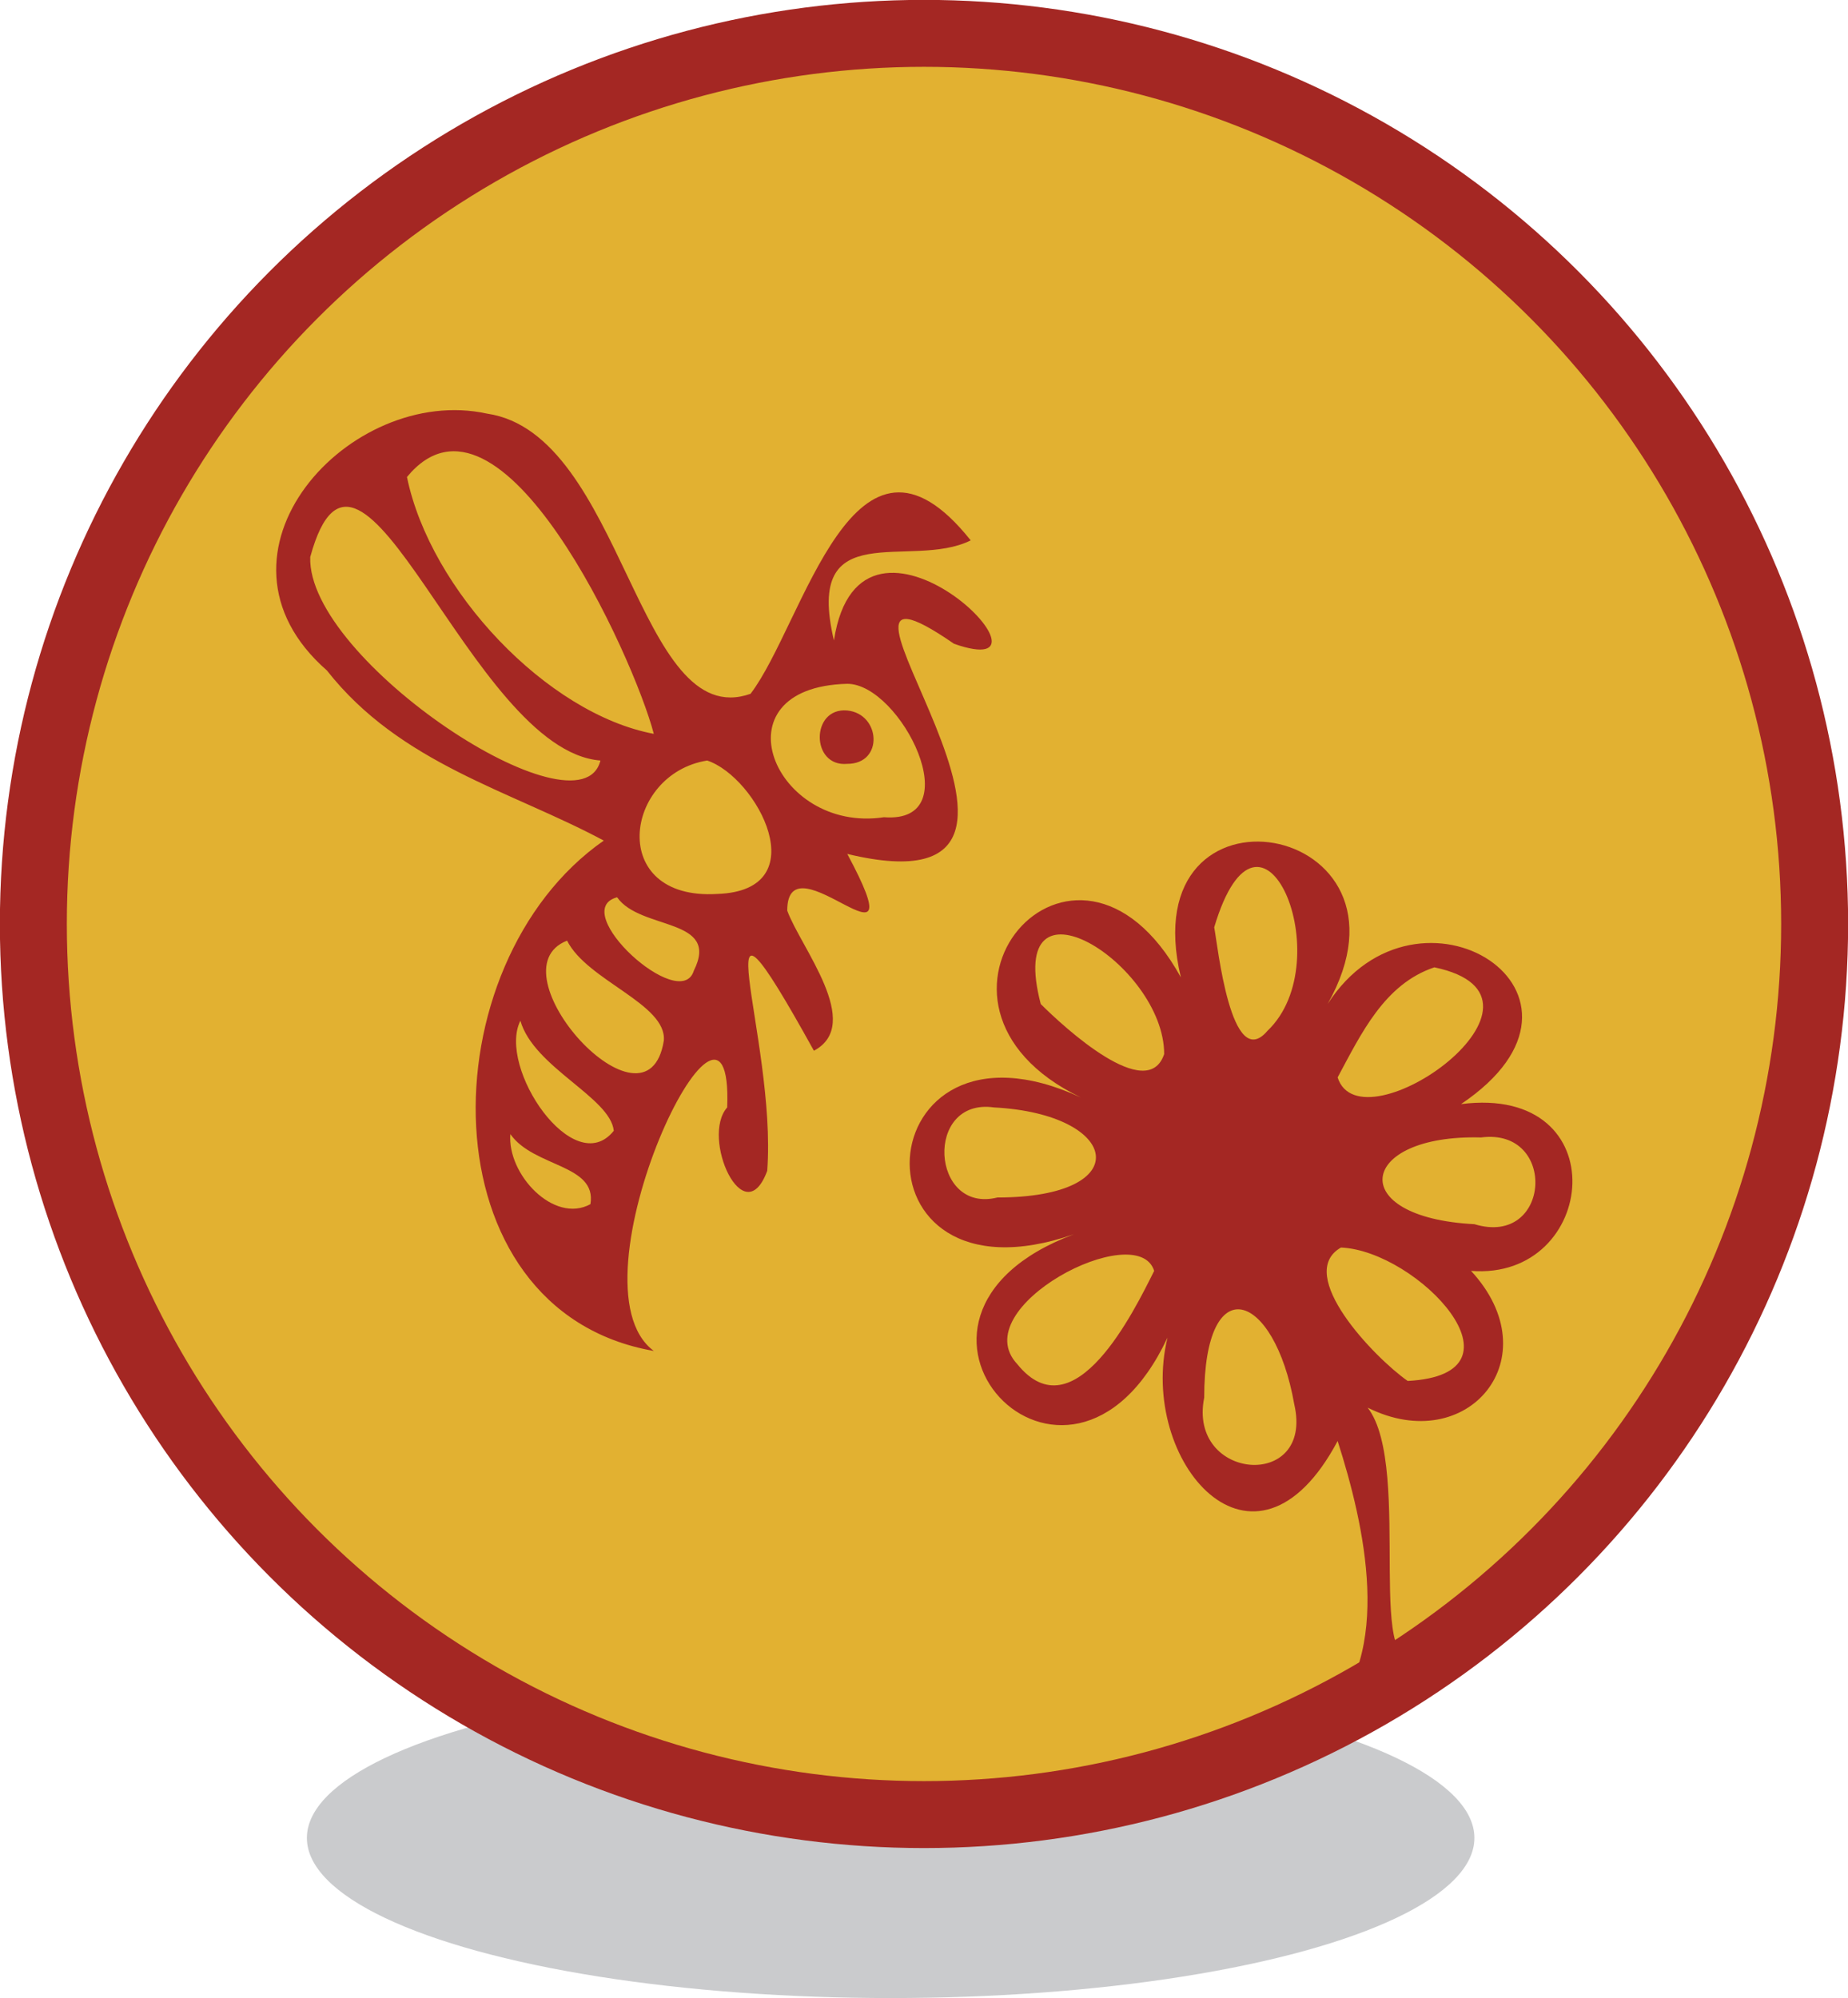
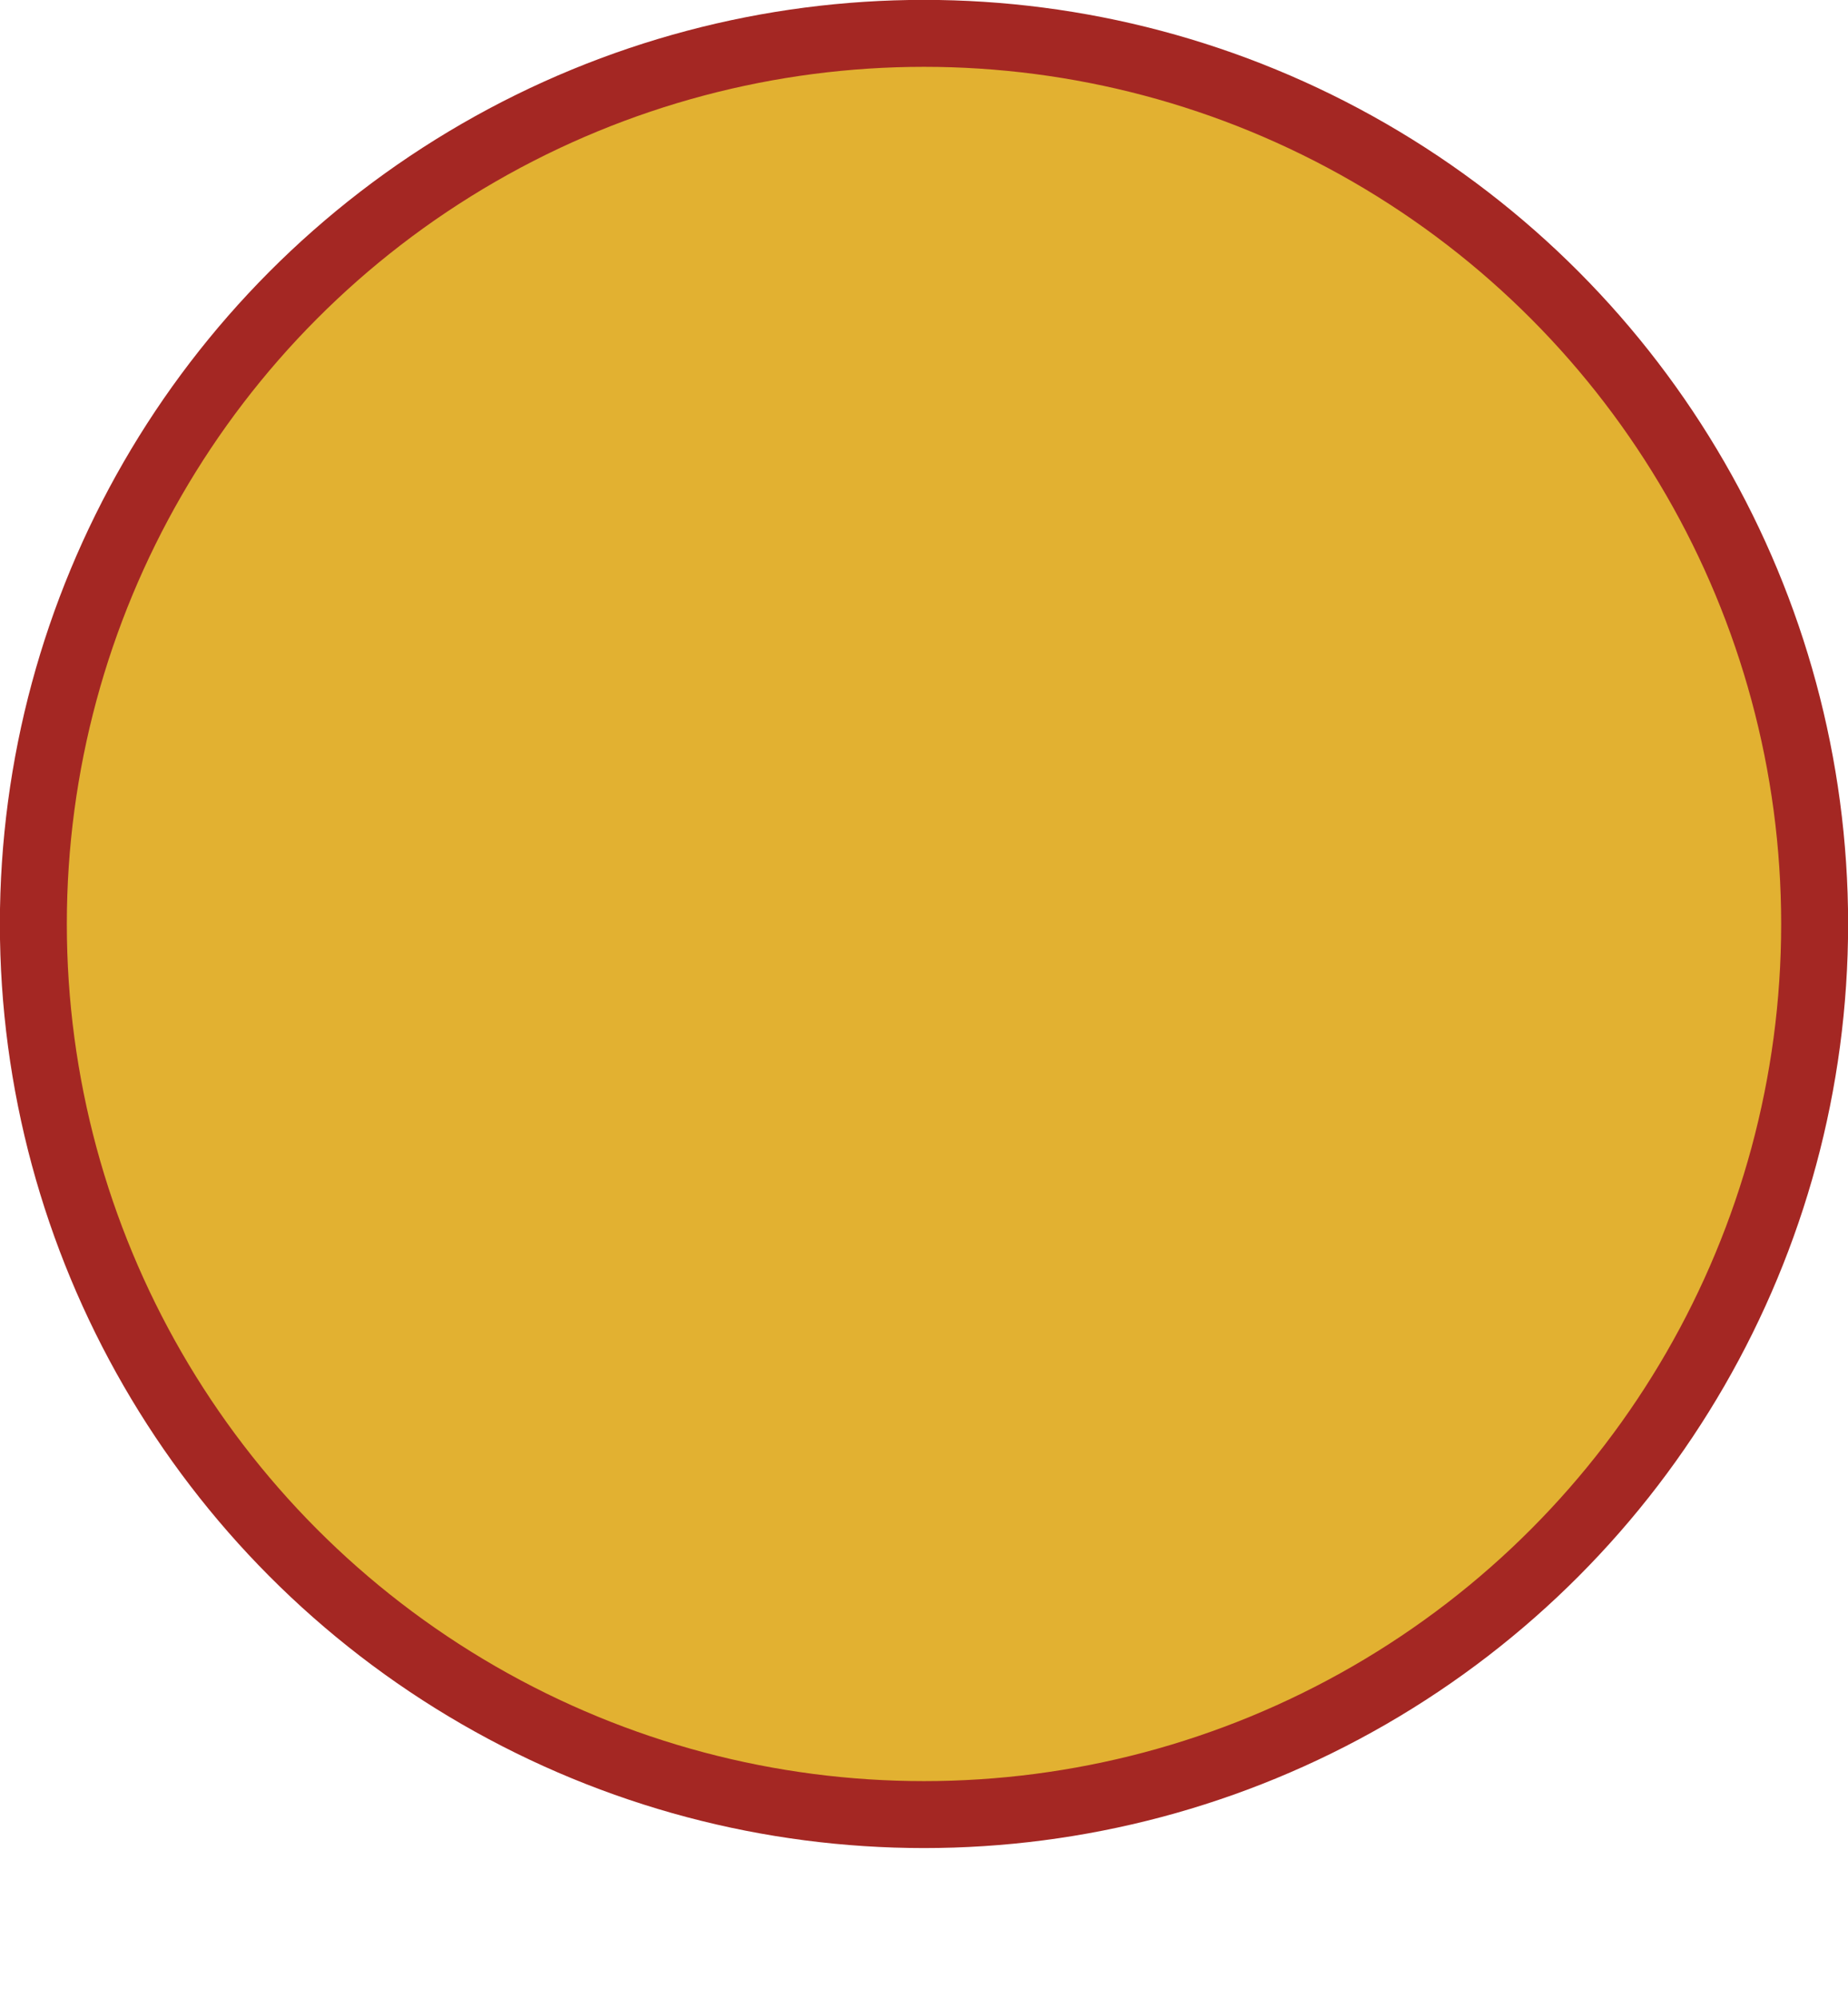
<svg xmlns="http://www.w3.org/2000/svg" version="1.1" id="Layer_1" x="0px" y="0px" width="55.4px" height="59.9px" viewBox="0 0 55.4 59.9" style="enable-background:new 0 0 55.4 59.9;" xml:space="preserve">
  <style type="text/css">
	.st0{opacity:0.6;fill:#A7A9AC;}
	.st1{fill:#E2B131;stroke:#A42723;stroke-width:2.007;stroke-miterlimit:10;}
	.st2{fill:#A42723;}
</style>
-   <ellipse class="st0" cx="26.7" cy="55.1" rx="17.5" ry="4.8" />
  <g>
    <circle class="st1" cx="27.7" cy="27.7" r="26.7" />
-     <path class="st2" d="M39.7,51.6c2.1-2,1.2-5.9,0.4-8.4c-2.5,4.7-6,0.6-5.1-3.1c-3,6.4-9.5-0.6-2.8-3.1c-6.9,2.4-6.3-7.1,0.2-4.1   c-5.8-2.8-0.2-9.4,3-3.6c-1.5-6.3,7.5-4.7,4.4,0.8c2.7-4.2,8.9-0.3,4,3c4.7-0.6,4.1,5.3,0.3,5c2.4,2.6-0.1,5.6-3.1,4.1   c1.4,1.8-0.2,8.7,1.7,7.3 M36.1,41.9c-0.5,2.5,3.3,2.8,2.7,0.2C38.2,38.7,36.1,38,36.1,41.9z M34.9,31.6c0-2.7-4.8-5.7-3.7-1.5   C31.9,30.8,34.4,33.1,34.9,31.6z M36.4,27.8c0.1,0.5,0.5,4.4,1.6,3.1C40.2,28.8,37.8,23.1,36.4,27.8z M34.6,38.1   c-0.5-1.6-5.7,1.1-4.1,2.8C32.2,43,34,39.3,34.6,38.1z M44.4,34.1c-3.7-0.1-4.1,2.4-0.2,2.6C46.5,37.4,46.7,33.8,44.4,34.1z    M40.2,37.4c-1.4,0.8,1,3.3,2,4C46,41.2,42.5,37.5,40.2,37.4z M29.9,35.9c4.2,0,3.7-2.5-0.1-2.7C27.7,32.9,27.9,36.4,29.9,35.9z    M43,29c-1.5,0.5-2.2,2-2.9,3.3C40.8,34.5,47.3,29.9,43,29z" />
    <g>
-       <path class="st2" d="M25,19.2c0.8-5.2,7.3,1.4,3.6,0.1c-5.5-3.8,5.1,8.3-3.2,6.3c2.2,4.1-1.8-0.6-1.8,1.7c0.4,1.1,2.3,3.4,0.8,4.2    c-3.6-6.5-1.1-0.4-1.4,3.6c-0.7,1.9-2-1-1.2-1.9c0.2-5.2-4.9,5.3-2.2,7.3c-6.9-1.2-6.8-11.6-1.5-15.3c-2.8-1.5-6.1-2.3-8.3-5.1    c-4-3.5,0.7-8.6,4.8-7.7c4.1,0.6,4.5,9.6,7.9,8.4c1.6-2.1,3.1-9,6.6-4.6C27.3,17.1,24.1,15.4,25,19.2z M12.2,14.3    c0.7,3.4,4.2,7.1,7.4,7.7C19,19.7,15,10.9,12.2,14.3z M9.3,16.7c-0.1,3.1,8.1,8.5,8.7,6.1C14.1,22.5,10.8,11.2,9.3,16.7z     M21.5,26.8c3-0.1,1.2-3.5-0.3-4C18.7,23.2,18.2,27,21.5,26.8z M26.5,24.5c2.6,0.2,0.5-4-1.1-4C21.4,20.6,23.2,25,26.5,24.5z     M17,28.2c-2.3,0.9,2.4,6.1,2.9,3C20,30.1,17.6,29.4,17,28.2z M15.6,30.6c-0.7,1.4,1.6,4.8,2.8,3.3C18.3,32.9,16,32,15.6,30.6z     M18.5,26.9c-1.5,0.4,1.9,3.5,2.3,2.2C21.6,27.5,19.2,27.9,18.5,26.9z M15.3,34c-0.1,1.2,1.3,2.7,2.4,2.1C17.9,34.9,16,35,15.3,34    z" />
-       <path class="st2" d="M25.4,21.3c1,0.1,1.1,1.6,0,1.6C24.3,23,24.3,21.2,25.4,21.3z" />
-     </g>
+       </g>
  </g>
</svg>